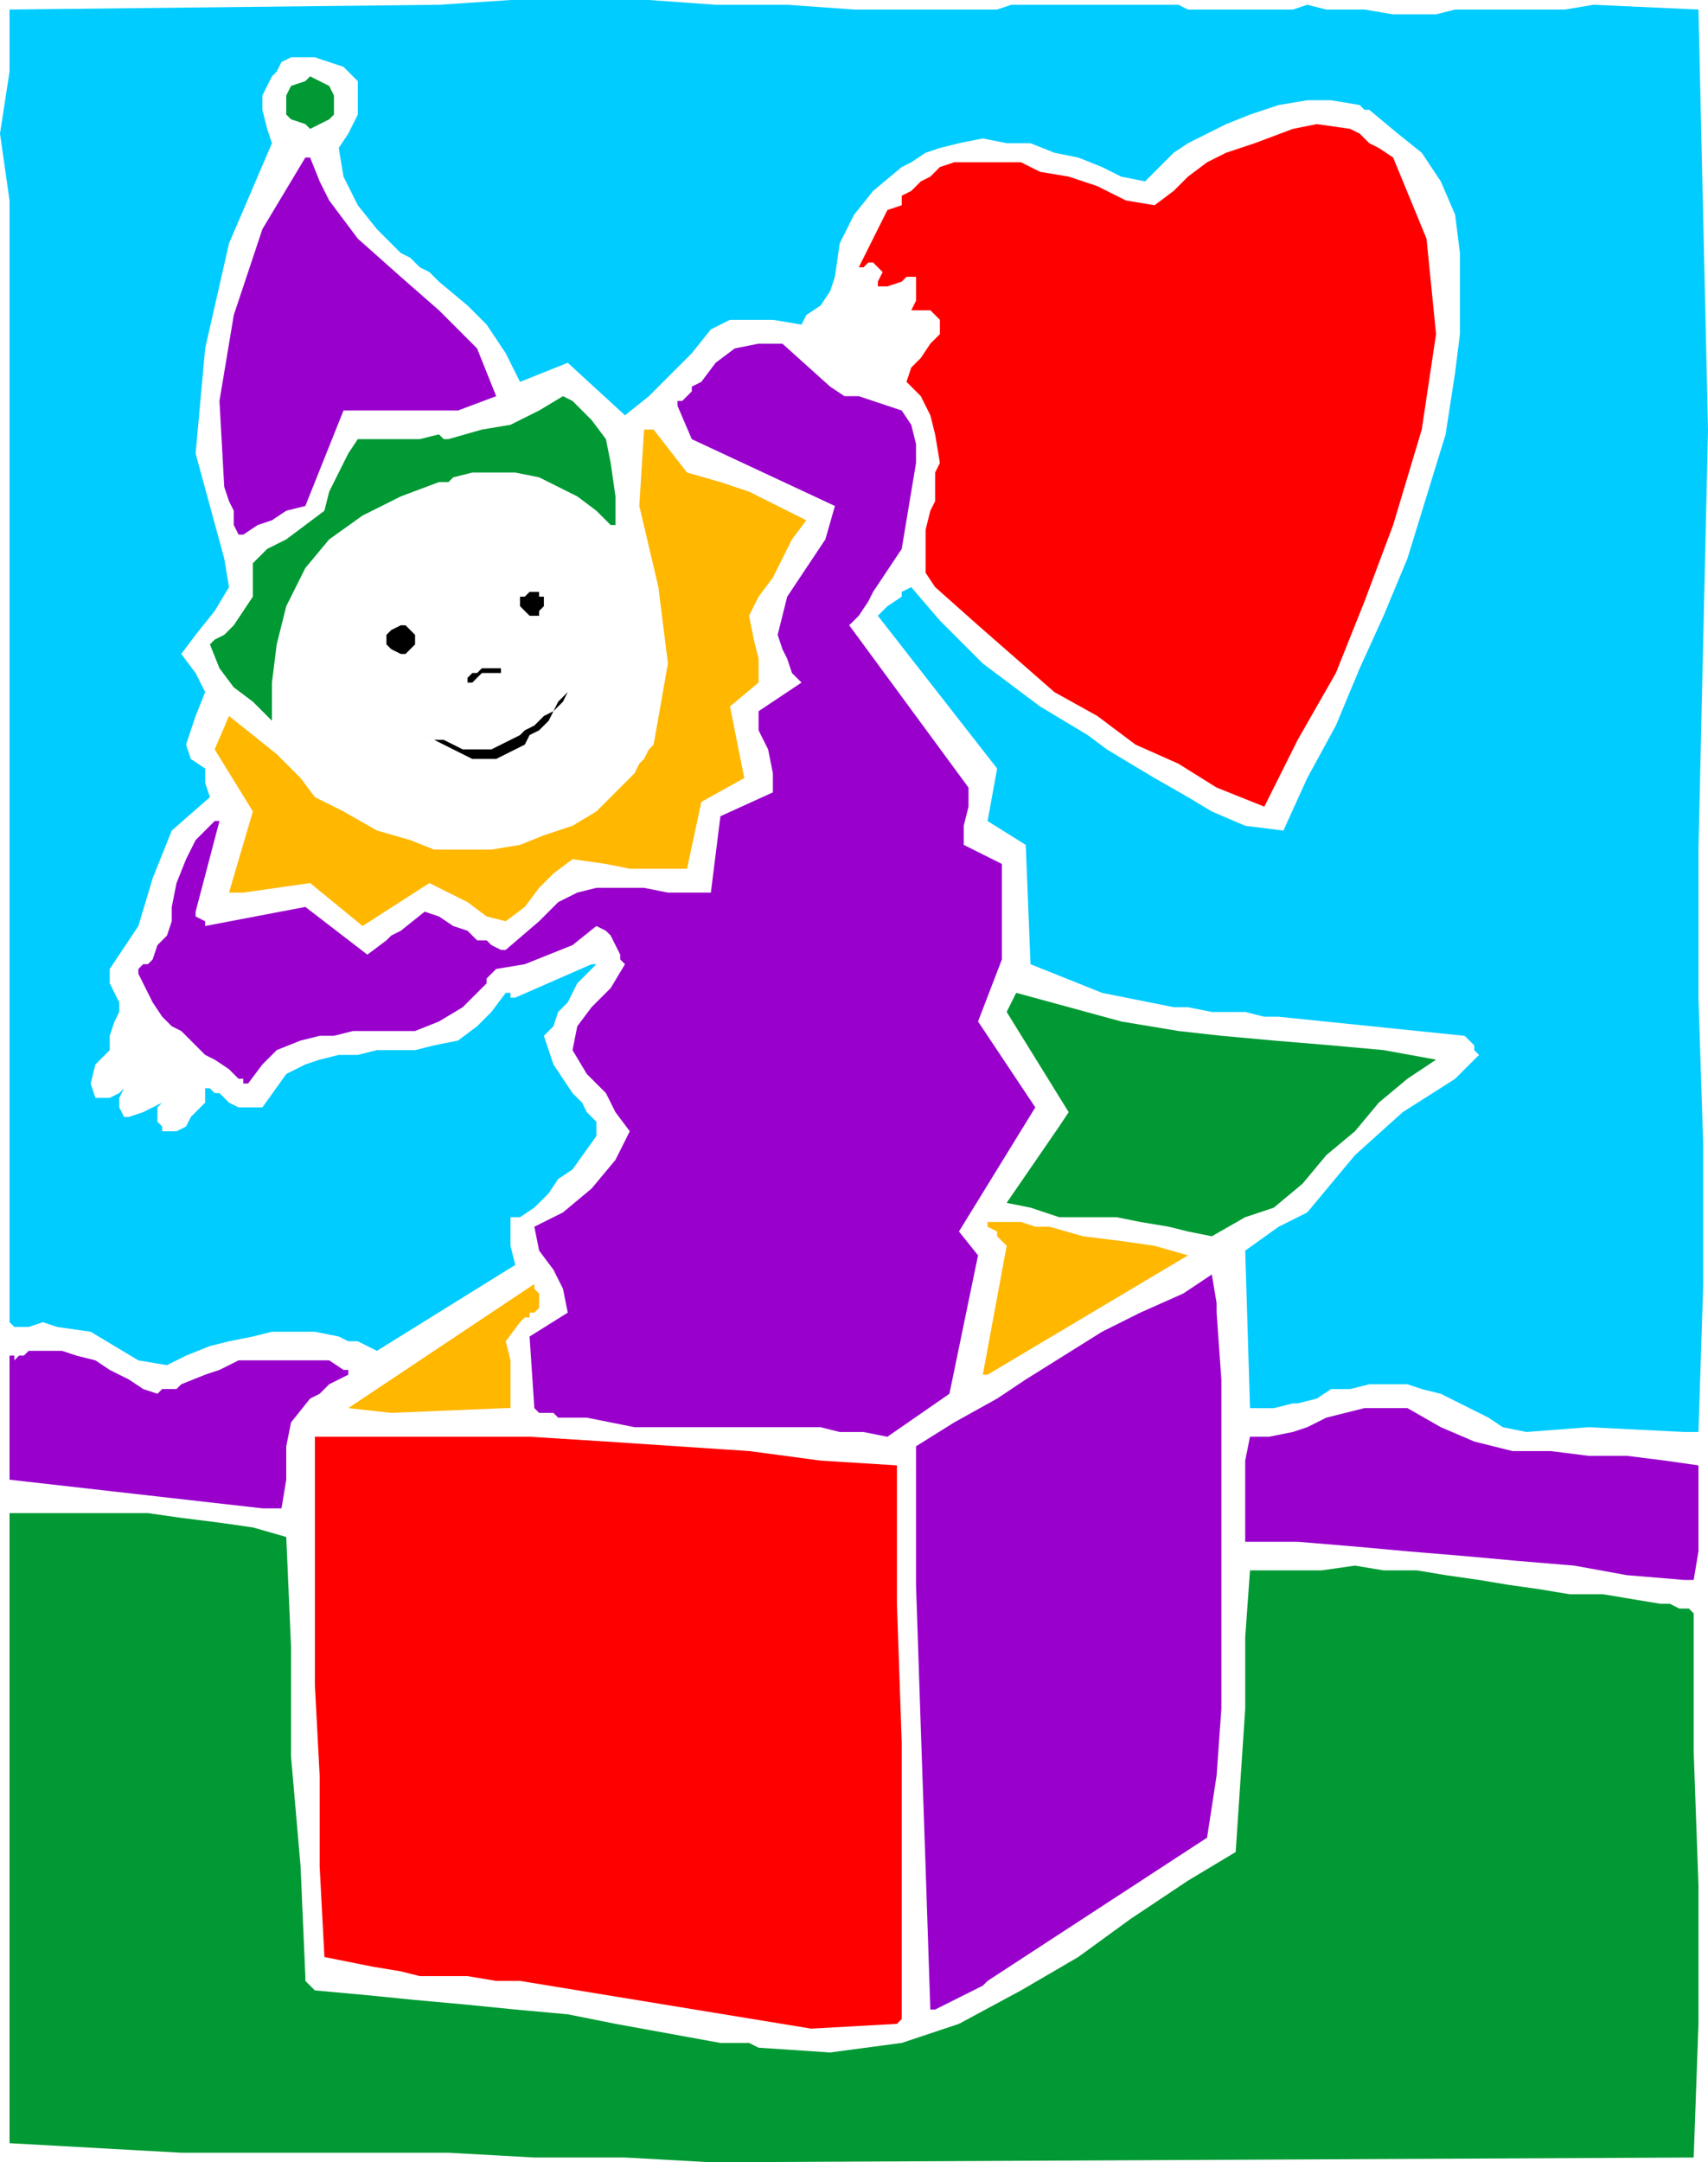
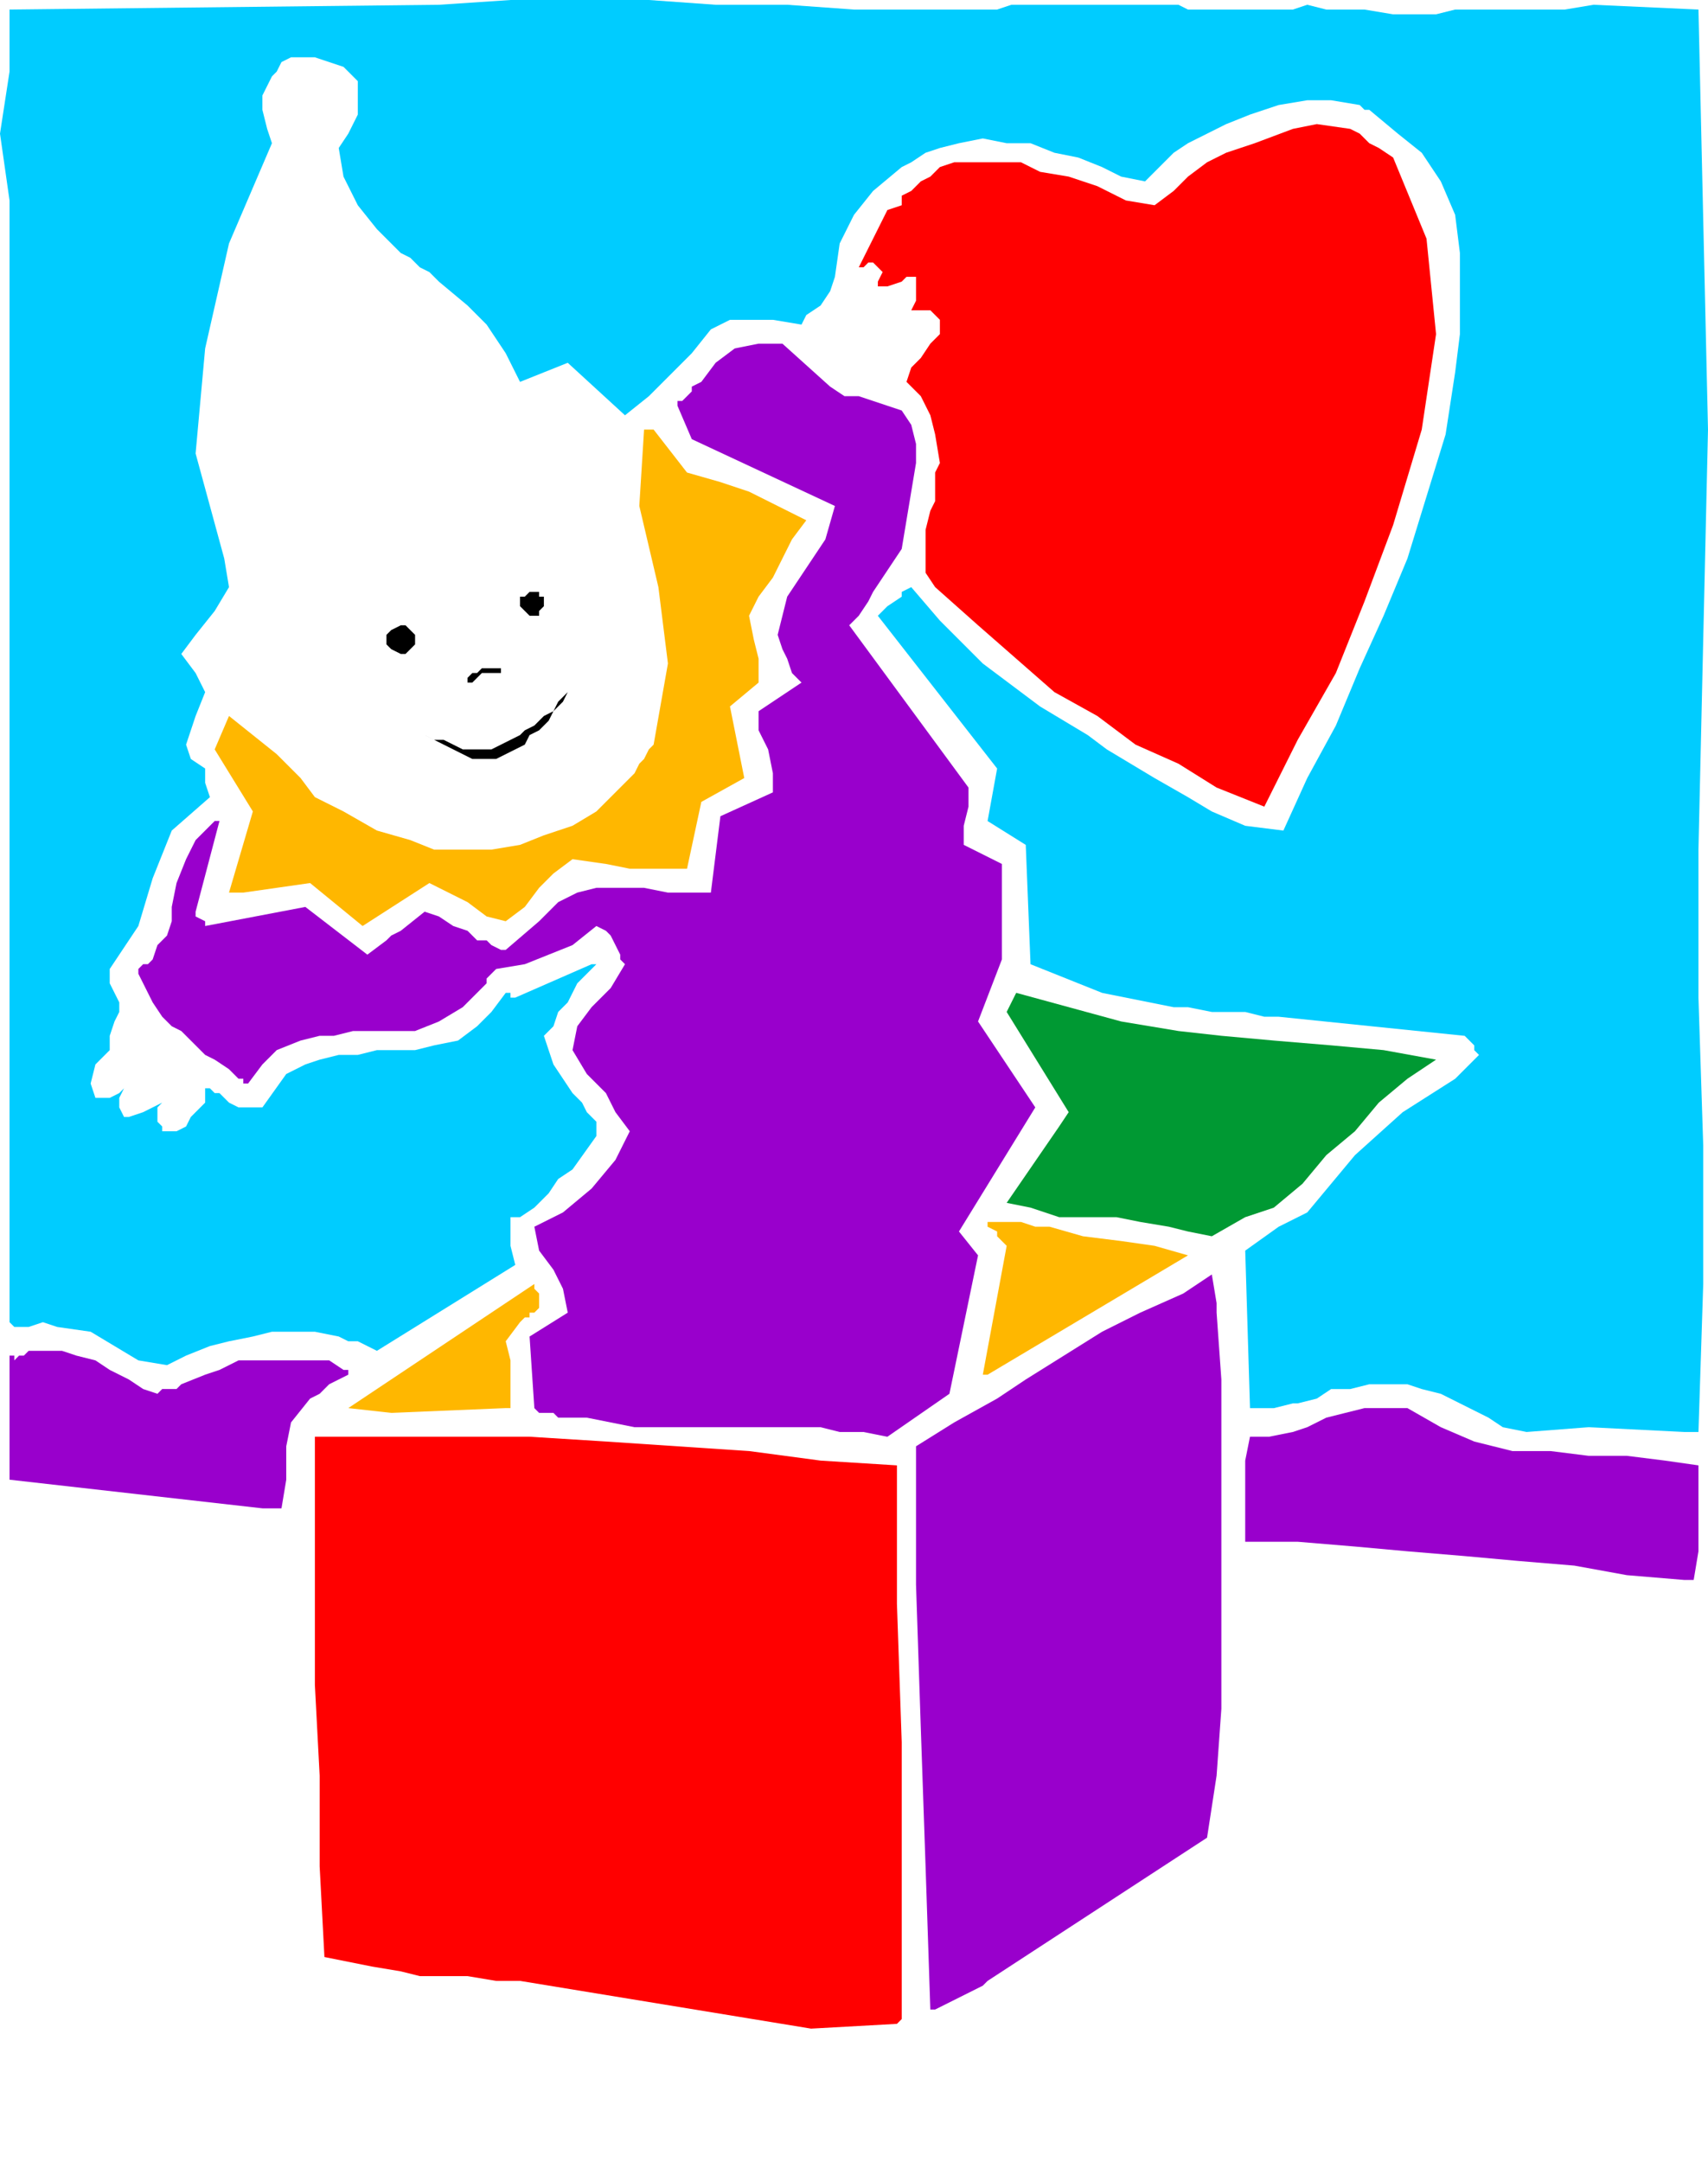
<svg xmlns="http://www.w3.org/2000/svg" width="34.368" height="43.488" fill-rule="evenodd" stroke-linecap="round" preserveAspectRatio="none" viewBox="0 0 358 453">
  <style>.pen1{stroke:none}.brush2{fill:#093}.brush3{fill:red}.brush4{fill:#90c}.brush6{fill:#ffb700}</style>
-   <path d="m149 453 206-1 1-28v-29l-1-28v-29l-1-1h-2l-2-1h-2l-6-1-6-1h-7l-6-1-7-1-6-1-7-1-6-1h-7l-6-1-7 1h-15l-1 14v15l-1 15-1 15-10 6-12 8-11 8-12 7-13 7-12 4-15 2-15-1-2-1h-6l-11-2-11-2-10-2-11-1-10-1-11-1-10-1-11-1-1-1-1-1v-1l-1-23-2-23v-23l-1-23-7-2-7-1-8-1-7-1H2v132l18 1 18 1h56l18 1h19l18 1z" class="pen1 brush2" />
  <path d="m170 425 18-1 1-1v-58l-1-29v-29l-16-1-15-2-15-1-15-1-16-1H66v52l1 19v19l1 19 5 1 5 1 6 1 4 1h10l6 1h5l61 10z" class="pen1 brush3" />
  <path d="m196 421 10-5 1-1 46-30 2-13 1-14v-69l-1-14v-2l-1-6-6 4-9 4-8 4-8 5-8 5-6 4-9 5-8 5v29l1 30 1 29 1 30h1zm157-90h2l1-6v-18l-7-1-8-1h-8l-8-1h-8l-8-2-7-3-7-4h-9l-4 1-4 1-4 2-3 1-5 1h-4l-1 5v17h11l12 1 11 1 12 1 11 1 12 1 11 2 12 1zM55 316h4l1-6v-7l1-5 4-5 2-1 2-2 2-1 2-1v-1h-1l-3-2H50l-4 2-3 1-5 2-1 1h-3l-1 1-3-1-3-2-4-2-3-2-4-1-3-1H6l-1 1H4l-1 1v-1H2v26l53 6zm131-15 13-9 6-29-4-5 16-26-12-18 5-13v-20l-8-4v-4l1-4v-4l-25-34 2-2 2-3 1-2 2-3 4-6 1-6 1-6 1-6v-4l-1-4-2-3-3-1-3-1-3-1h-3l-3-2-10-9h-5l-5 1-4 3-3 4-2 1v1l-1 1-1 1h-1v1l3 7 30 14-2 7-4 6-4 6-2 8 1 3 1 2 1 3 2 2-9 6v4l2 4 1 5v4l-11 5-2 16h-9l-5-1h-10l-4 1-4 2-4 4-7 6h-1l-2-1-1-1h-2l-2-2-3-1-3-2-3-1-5 4-2 1-1 1-4 3-13-10-21 4v-1l-2-1v-1l5-19h-1l-4 4-2 4-2 5-1 5v3l-1 3-2 2-1 3-1 1h-1l-1 1v1l3 6 2 3 2 2 2 1 2 2 3 3 2 1 3 2 2 2h1v1h1l3-4 3-3 5-2 4-1h3l4-1h13l5-2 5-3 4-4 1-1v-1l1-1 1-1 6-1 5-2 5-2 5-4 2 1 1 1 1 2 1 2v1l1 1-3 5-4 4-3 4-1 5 3 5 4 4 2 4 3 4-3 6-5 6-6 5-6 3 1 5 3 4 2 4 1 5-8 5 1 15 1 1h3l1 1h6l5 1 5 1h39l4 1h5l5 1z" class="pen1 brush4" />
  <path d="m320 300 13-1 20 1h3l1-31v-29l-1-31v-31l1-44 1-44-1-44-1-44-22-1-6 1h-23l-4 1h-9l-6-1h-8l-4-1-3 1h-22l-2-1h-35l-3 1h-30l-14-1h-15l-14-1h-29L92 1 2 2v13L0 28l2 14v235l1 1h3l3-1 3 1 7 1 5 3 5 3 6 1 4-2 5-2 4-1 5-1 4-1h9l5 1 2 1h2l2 1 2 1 29-18-1-4v-6h2l3-2 3-3 2-3 3-2 5-7v-3l-2-2-1-2-2-2-2-3-2-3-1-3-1-3 2-2 1-3 2-2 1-2 1-2 1-1 2-2 1-1h-1l-16 7h-1v-1h-1l-3 4-3 3-4 3-5 1-4 1h-8l-4 1h-4l-4 1-3 1-4 2-5 7h-5l-2-1-1-1-1-1h-1l-1-1h-1v3l-3 3-1 2-2 1h-3v-1l-1-1v-3l1-1-2 1-2 1-3 1h-1l-1-2v-2l1-2 1-1-2 2-2 1h-3l-1-3 1-4 3-3v-3l1-3 1-2v-2l-1-2-1-2v-3l6-9 3-10 4-10 8-7-1-3v-3l-3-2-1-3 2-6 2-5-2-4-3-4 3-4 4-5 3-5-1-6-6-22 2-22 5-22 9-21-1-3-1-4v-3l2-4 1-1 1-2 2-1h5l3 1 3 1 3 3v7l-2 4-2 3 1 6 3 6 4 5 5 5 2 1 2 2 2 1 2 2 6 5 4 4 4 6 3 6 10-4 12 11 5-4 4-4 5-5 4-5 4-2h9l6 1 1-2 3-2 2-3 1-3 1-7 3-6 4-5 6-5 2-1 3-2 3-1 4-1 5-1 5 1h5l5 2 5 1 5 2 4 2 5 1 2-2 1-1 2-2 1-1 3-2 4-2 4-2 5-2 6-2 6-1h5l6 1 1 1h1l6 5 5 4 4 6 3 7 1 8v17l-1 8-2 13-4 13-4 13-5 12-5 11-5 12-6 11-5 11-8-1-7-3-5-3-7-4-5-3-5-3-4-3-5-3-5-3-4-3-4-3-4-3-9-9-6-7-2 1v1l-3 2-2 2 25 32-2 11 8 5 1 25 5 2 5 2 5 2 5 1 5 1 5 1h3l5 1h7l4 1h3l39 4 1 1 1 1v1l1 1-5 5-11 7-10 9-5 6-5 6-6 3-7 5 1 33h5l4-1h1l4-1 3-2h4l4-1h8l3 1 4 1 4 2 6 3 3 2 5 1z" class="pen1" style="fill:#0cf" />
  <path d="m82 296 24-1h1v-10l-1-4 3-4 1-1h1v-1h1l1-1v-3l-1-1v-1l-39 26 9 1zm125-8 42-25-7-2-7-1-8-1-7-2h-3l-3-1h-7v1l2 1v1l2 2-5 27h1z" class="pen1 brush6" />
  <path d="m254 259 7-4 6-2 6-5 5-6 6-5 5-6 6-5 6-4-11-2-11-1-12-1-11-1-9-1-12-2-11-3-11-3-2 4 13 21-2 3-11 16 5 1 6 2h12l5 1 6 1 4 1 5 1z" class="pen1 brush2" />
  <path d="m76 194 14-9 4 2 4 2 4 3 4 1 4-3 3-4 3-3 4-3 7 1 5 1h12l3-14 9-5-3-15 6-5v-5l-1-4-1-5 2-4 3-4 2-4 2-4 3-4-6-3-6-3-6-2-7-2-7-9h-2l-1 16 4 17 2 16-3 17-1 1-1 2-1 1-1 2-4 4-4 4-5 3-6 2-5 2-6 1H91l-5-2-7-2-7-4-6-3-3-4-5-5-5-4-5-4-3 7 8 13-5 17h3l14-2 11 9z" class="pen1 brush6" />
  <path d="m265 169 7-14 8-14 6-15 6-16 6-20 3-20-2-20-7-17-3-2-2-1-2-2-2-1-7-1-5 1-8 3-6 2-4 2-4 3-3 3-4 3-6-1-6-3-6-2-6-1-2-1-2-1h-14l-3 1-2 2-2 1-2 2-2 1v2l-3 1-1 2-5 10h1l1-1h1l1 1 1 1-1 2v1h2l3-1 1-1h2v5l-1 2h4l1 1 1 1v3l-2 2-2 3-2 2-1 3 3 3 2 4 1 4 1 6-1 2v6l-1 2-1 4v9l2 3 9 8 8 7 8 7 9 5 8 6 9 4 8 5 10 4z" class="pen1 brush3" />
-   <path d="M57 151v-8l1-8 2-8 4-8 5-6 7-5 8-4 8-3h2l1-1 4-1h9l5 1 4 2 4 2 4 3 3 3h1v-6l-1-7-1-5-3-4-1-1-2-2-1-1-2-1-5 3-6 3-6 1-7 2h-1l-1-1-4 1H75l-2 3-2 4-2 4-1 4-4 3-4 3-4 2-3 3v7l-2 3-2 3-1 1-1 1-2 1-1 1 2 5 3 4 4 3 4 4z" class="pen1 brush2" />
-   <path d="m51 112 3-2 3-1 3-2 4-1 8-20h24l8-3-4-10-8-8-8-7-9-8-3-4-3-4-2-4-2-5h-1l-9 15-6 18-3 18 1 18 1 3 1 2v3l1 2h1z" class="pen1 brush4" />
  <path d="M84 131h1l1 1 1 1v2l-1 1-1 1h-1l-2-1-1-1v-2l1-1 2-1zm28-7h1v1h1v2l-1 1v1h-2l-1-1-1-1v-2h1l1-1h1zm-23 30 2 1 2 1 2 1 2 1 2 1h5l2-1 2-1 2-1 1-2 2-1 2-2 1-2 2-2 1-2-2 2-1 2-2 1-2 2-2 1-1 1-2 1-2 1-2 1h-6l-2-1-2-1h-2l-2-1zm9-11v-1l1-1h1l1-1h4v1h-4l-1 1-1 1h-1z" class="pen1" style="fill:#000" />
-   <path d="m65 16 2 1 2 1 1 2v4l-1 1-2 1-2 1-1-1-3-1-1-1v-4l1-2 3-1 1-1z" class="pen1 brush2" />
</svg>